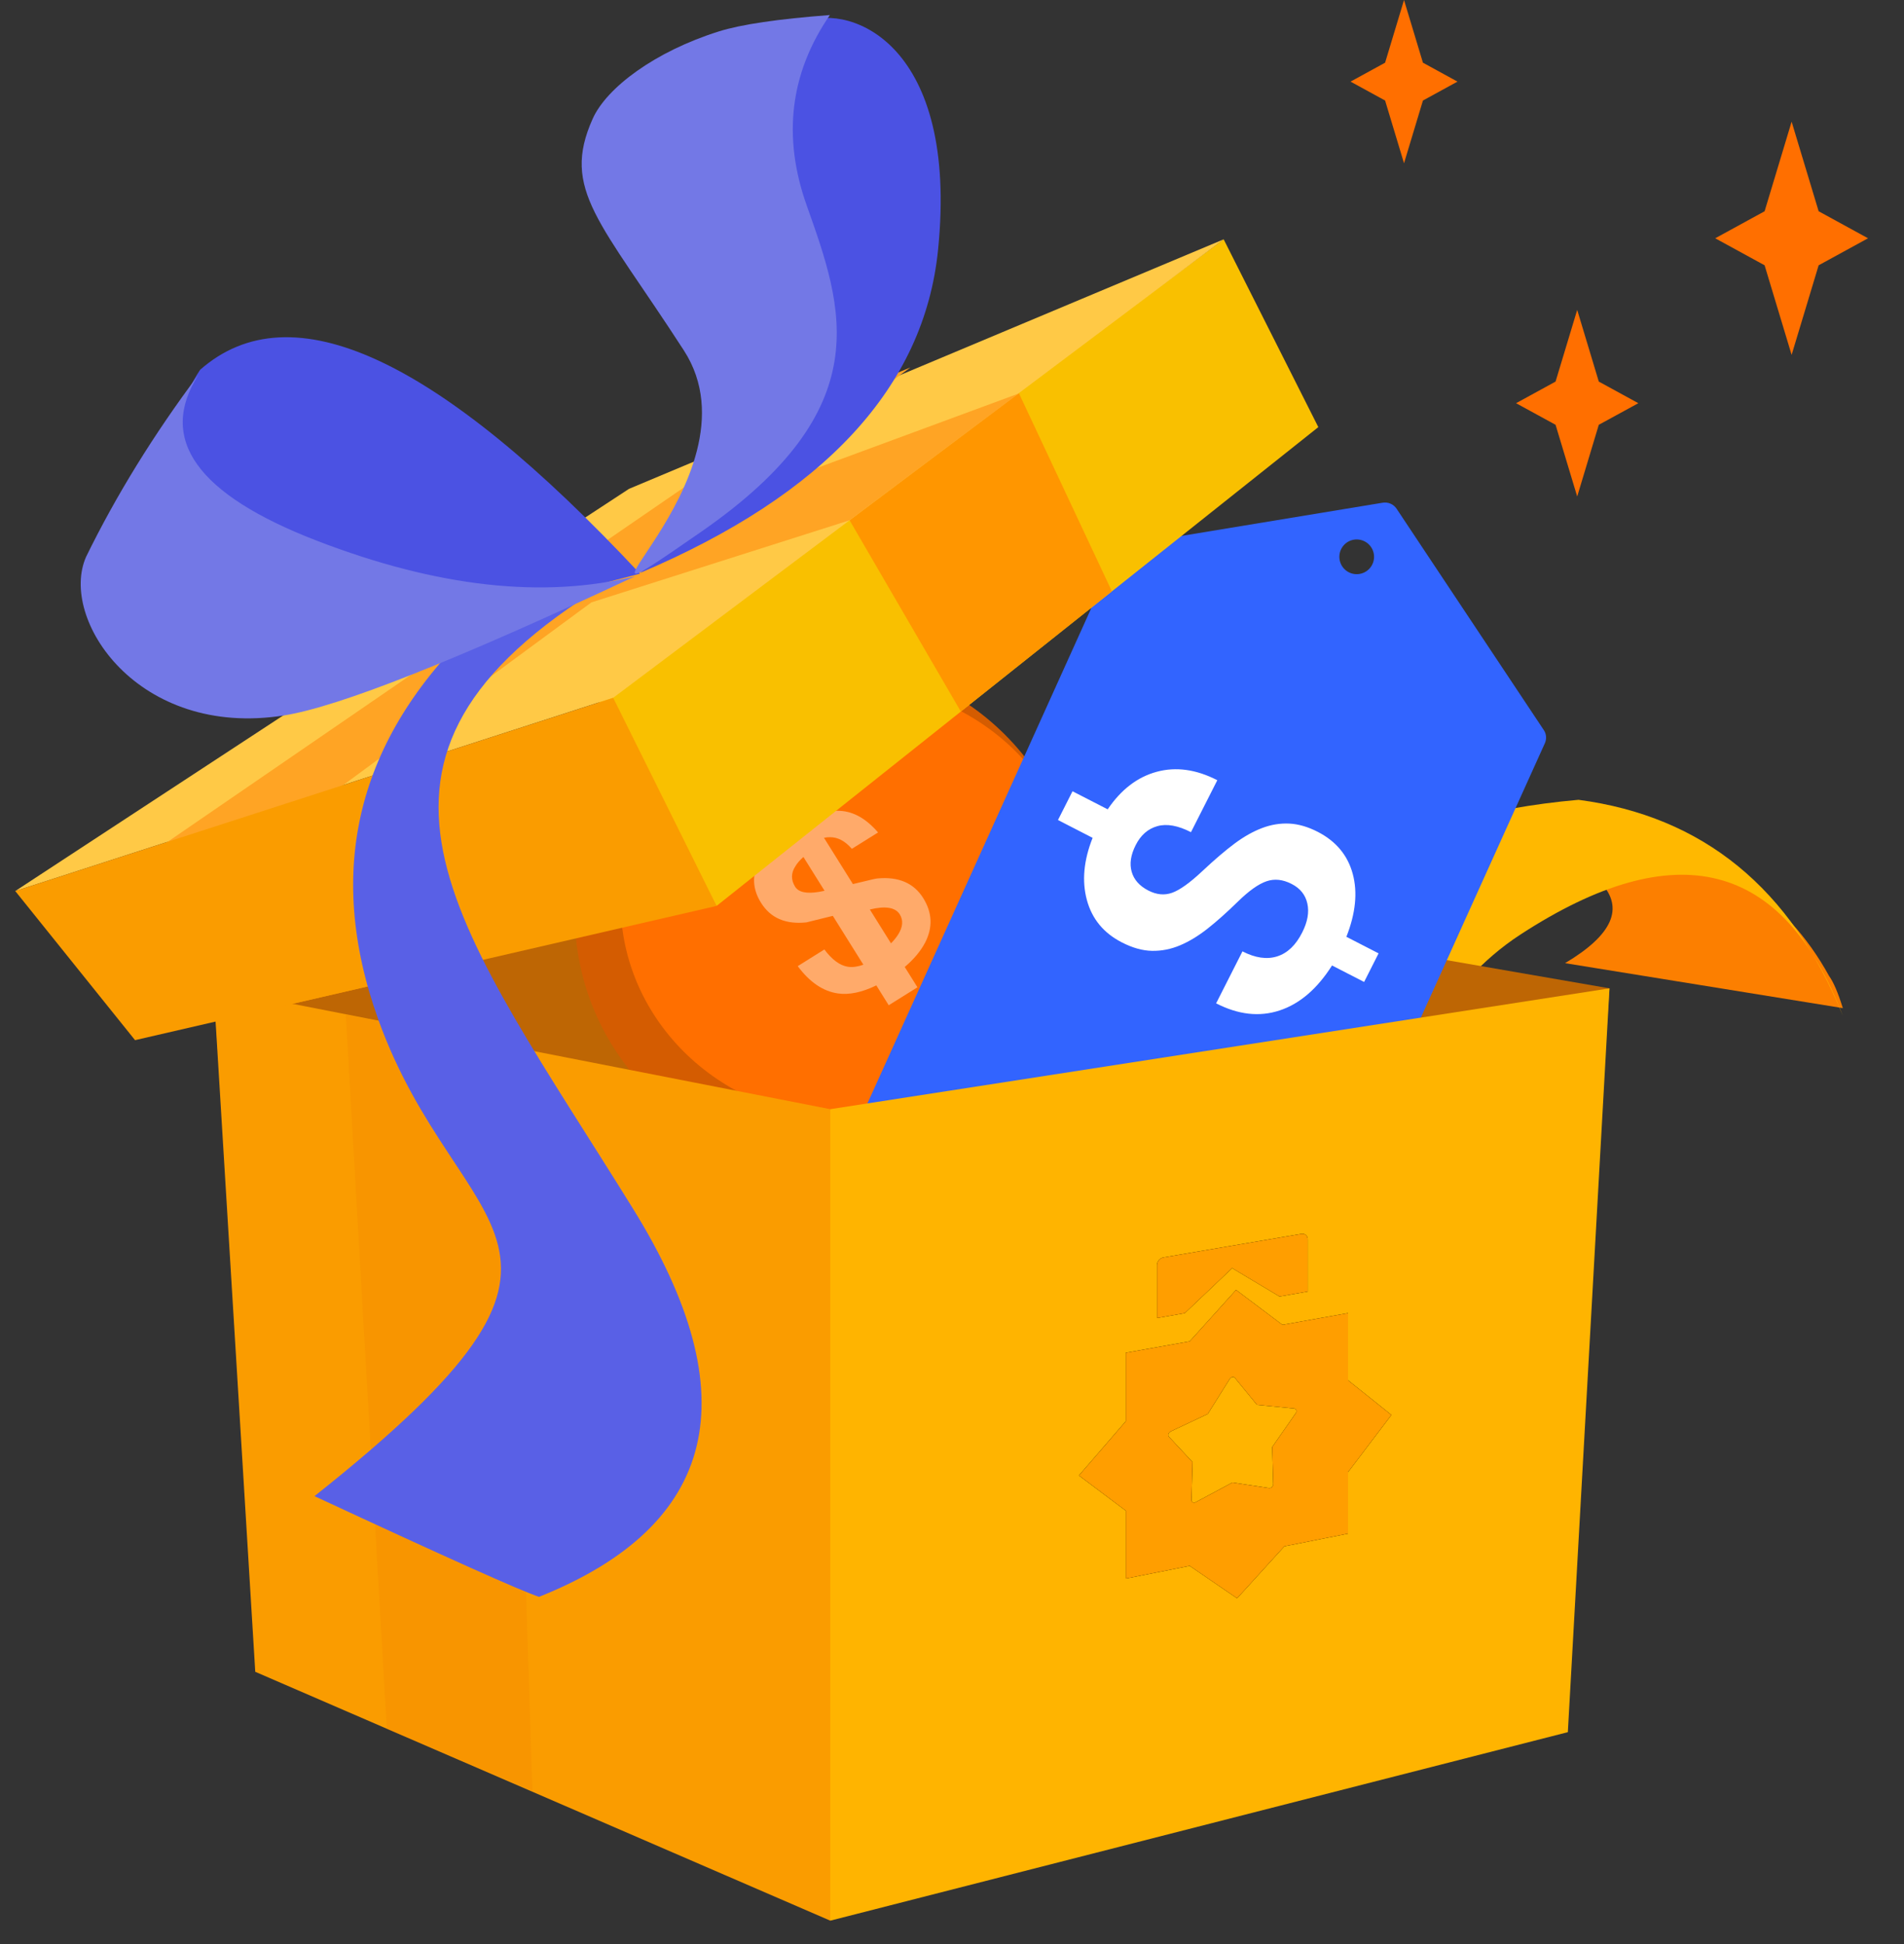
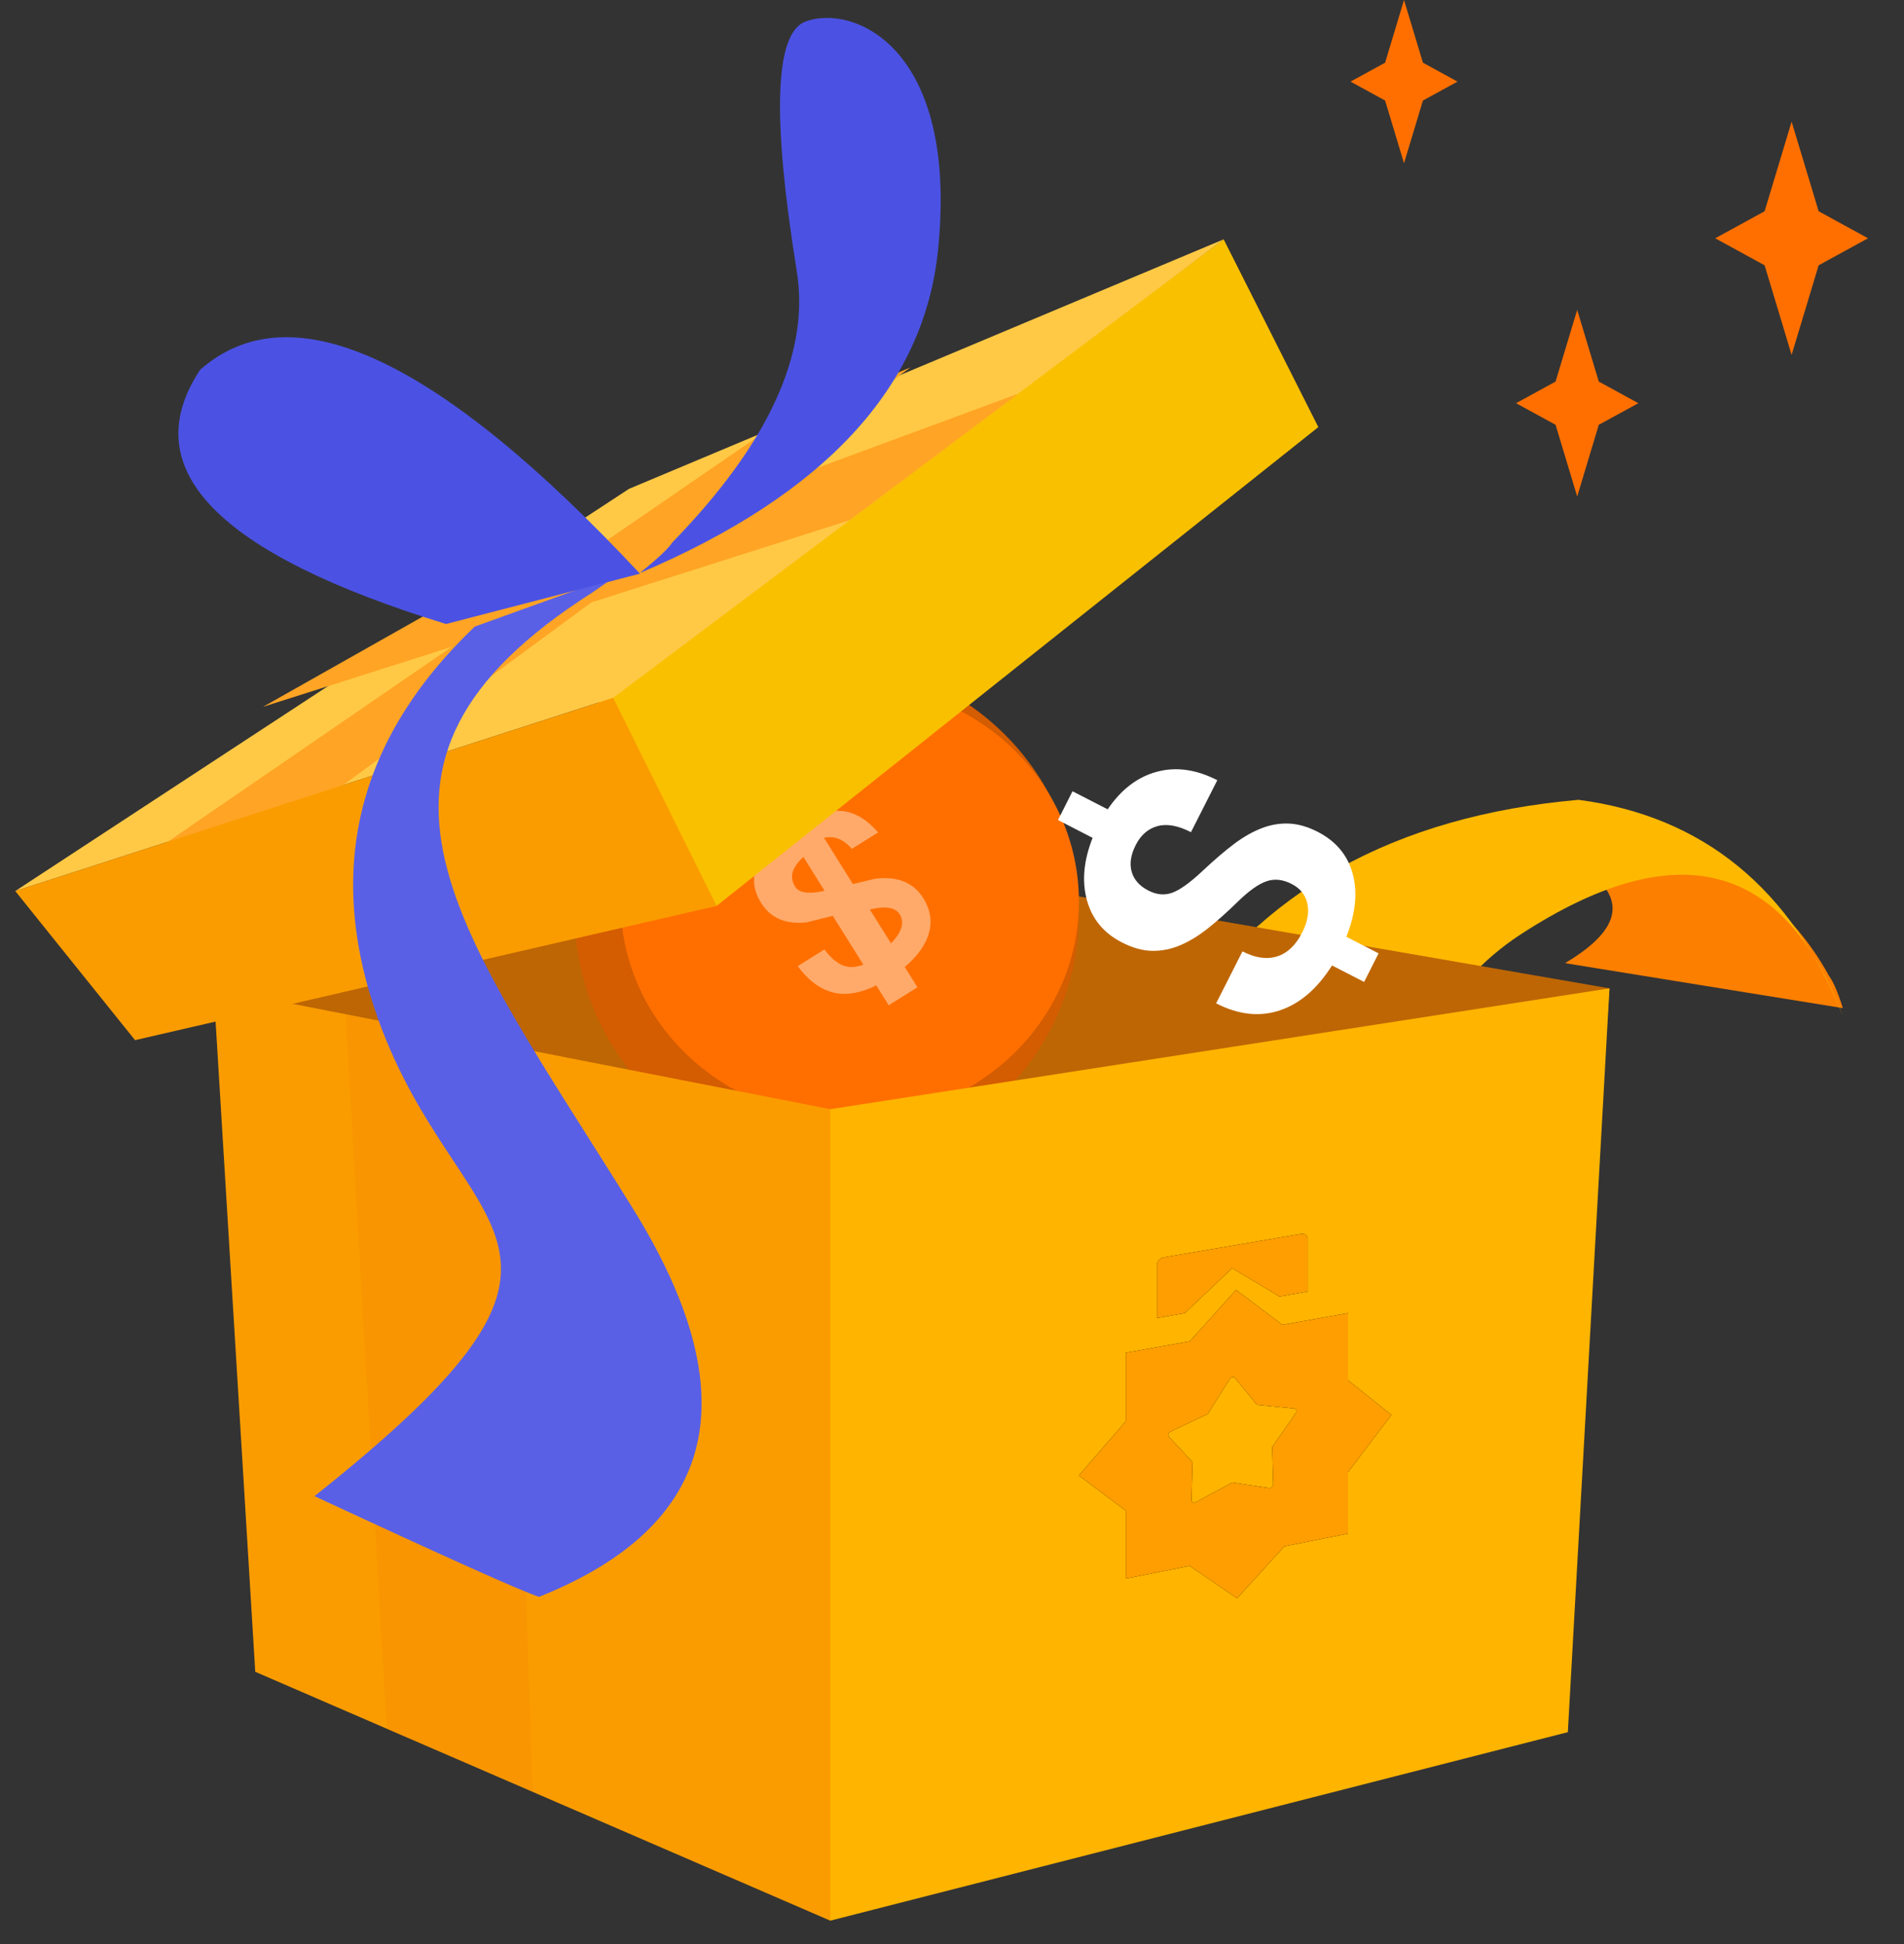
<svg xmlns="http://www.w3.org/2000/svg" width="47px" height="48px" viewBox="0 0 47 48" version="1.1">
  <rect x="0" y="0" width="47" height="48" fill="#333333" stroke="none" />
  <title>gift</title>
  <g id="页面-1" stroke="none" stroke-width="1" fill="none" fill-rule="evenodd">
    <g id="trip-component-platform-h5" transform="translate(-82, -202)">
      <g id="gift" transform="translate(82, 202)">
        <g id="编组" transform="translate(23.056, 23.71) scale(-1, 1) translate(-23.056, -23.71) ">
          <path d="M0.622,24.89 L7.479,23.78 C6.305,23.082 6.012,22.419 6.599,21.788 C7.479,20.843 3.173,20.076 0.961,24.097 C0.852,24.248 0.739,24.512 0.622,24.89 Z" id="路径-5" fill="#FC7F00" fill-rule="nonzero" />
          <path d="M0.622,25.079 C2.094,21.249 4.744,20.579 8.572,23.068 C12.4,25.557 13.516,32.023 11.922,42.466 L19.844,39.693 C20.486,27.196 16.253,20.548 7.146,19.747 C4.073,20.153 1.898,21.93 0.622,25.079 Z" id="路径-4" fill="#FFB800" fill-rule="nonzero" />
          <polygon id="路径" fill="#BE6604" fill-rule="nonzero" points="7.41 39.522 6.382 24.402 23.25 21.479 40.839 24.402 39.81 39.522" />
          <g id="编组-5" transform="translate(19.479, 16.319)" fill-rule="nonzero">
            <circle id="椭圆形" fill="#D45C01" cx="6.223" cy="6.223" r="6.223" />
            <ellipse id="椭圆形备份" fill="#FF6F00" cx="5.657" cy="5.94" rx="5.657" ry="5.374" />
            <path d="M6.619,3.844 C6.357,3.734 6.112,3.687 5.891,3.701 C5.557,3.719 5.247,3.899 4.958,4.234 L5.605,4.638 C5.772,4.446 5.949,4.352 6.139,4.351 C6.188,4.35 6.239,4.355 6.293,4.366 L5.579,5.508 L5.08,5.389 C5.019,5.376 4.981,5.369 4.967,5.369 C4.452,5.322 4.076,5.483 3.844,5.853 C3.619,6.214 3.604,6.578 3.796,6.953 C3.908,7.165 4.075,7.365 4.3,7.555 L3.986,8.057 L4.695,8.5 L5.001,8.01 C5.355,8.182 5.671,8.249 5.953,8.208 C6.318,8.154 6.647,7.93 6.941,7.535 L6.284,7.123 C6.096,7.373 5.902,7.52 5.701,7.55 C5.587,7.567 5.46,7.549 5.321,7.499 L6.075,6.293 L6.726,6.454 C7.243,6.509 7.614,6.345 7.848,5.969 C8.058,5.634 8.075,5.292 7.896,4.934 C7.782,4.693 7.597,4.476 7.337,4.272 L7.603,3.847 L6.894,3.404 L6.619,3.844 Z M4.639,6.972 C4.573,6.905 4.516,6.836 4.471,6.767 C4.345,6.576 4.33,6.404 4.423,6.255 C4.531,6.083 4.778,6.043 5.161,6.136 L4.639,6.972 Z M6.279,5.674 L6.801,4.839 C6.889,4.917 6.956,4.995 6.999,5.068 C7.11,5.238 7.109,5.407 7.005,5.575 C6.92,5.71 6.725,5.752 6.417,5.701 L6.279,5.674 Z" id="形状" fill="#FFAA6A" />
          </g>
-           <path d="M12.251,13.962 C12.132,13.757 12.203,13.495 12.408,13.376 C12.613,13.258 12.875,13.328 12.993,13.533 C13.111,13.738 13.041,14 12.836,14.119 C12.631,14.237 12.369,14.167 12.251,13.962 Z M25.915,29.933 L18.557,13.65 C18.511,13.547 18.416,13.474 18.307,13.456 L11.981,12.412 C11.846,12.39 11.713,12.447 11.637,12.561 L8.001,18.029 C7.939,18.123 7.93,18.244 7.977,18.35 L15.333,34.628 C15.459,34.906 15.779,35.034 16.049,34.914 L25.653,30.652 C25.923,30.532 26.04,30.21 25.915,29.933 Z" id="形状" fill="#3264FF" fill-rule="nonzero" />
          <path d="M14.227,21.825 C14.445,21.712 14.653,21.69 14.851,21.759 C15.048,21.827 15.283,21.994 15.556,22.261 C15.828,22.527 16.078,22.75 16.304,22.928 C16.531,23.107 16.756,23.244 16.981,23.339 C17.205,23.434 17.436,23.48 17.672,23.476 C17.909,23.472 18.157,23.402 18.418,23.268 C18.869,23.037 19.157,22.687 19.283,22.219 C19.409,21.752 19.361,21.241 19.141,20.686 L19.996,20.246 L19.637,19.536 L18.769,19.982 C18.437,19.492 18.033,19.183 17.557,19.055 C17.081,18.926 16.583,18.996 16.063,19.263 L16.713,20.546 C17.033,20.382 17.309,20.332 17.542,20.397 C17.774,20.462 17.953,20.618 18.077,20.864 C18.2,21.106 18.233,21.326 18.177,21.523 C18.121,21.72 17.983,21.875 17.765,21.987 C17.562,22.091 17.367,22.11 17.178,22.042 C16.99,21.975 16.742,21.798 16.435,21.51 C16.128,21.222 15.86,20.993 15.631,20.823 C15.402,20.653 15.177,20.527 14.955,20.443 C14.733,20.359 14.51,20.323 14.285,20.334 C14.061,20.345 13.827,20.413 13.585,20.537 C13.132,20.77 12.844,21.116 12.72,21.575 C12.596,22.034 12.649,22.552 12.877,23.129 L12.082,23.538 L12.439,24.244 L13.231,23.837 C13.597,24.414 14.028,24.784 14.526,24.948 C15.024,25.112 15.546,25.053 16.092,24.772 L15.442,23.489 C15.125,23.652 14.84,23.693 14.586,23.613 C14.332,23.533 14.125,23.336 13.967,23.022 C13.835,22.762 13.792,22.524 13.84,22.309 C13.887,22.095 14.016,21.933 14.227,21.825" id="Fill-26" fill="#FFFFFF" fill-rule="nonzero" />
          <polygon id="矩形" fill="#FFB400" fill-rule="nonzero" points="6.382 24.402 25.616 27.385 27.828 36.119 25.616 47.42 7.41 42.766" />
          <g id="Combined-Shape备份" transform="translate(11.765, 30.462)">
            <g id="path-1-link" fill="#000000" fill-rule="nonzero">
              <path d="M3.835,1.385 L4.979,2.655 L6.557,2.937 L6.557,4.628 L7.714,5.967 L6.557,6.837 L6.557,8.512 L4.979,8.199 L3.81,9 L2.641,7.715 L1.071,7.403 L1.071,5.885 L0,4.472 L1.071,3.615 L1.071,1.958 L2.69,2.247 L3.835,1.385 Z M3.88,3.544 C3.873,3.547 3.867,3.552 3.862,3.559 L3.319,4.223 L2.403,4.313 C2.361,4.317 2.337,4.356 2.348,4.4 C2.351,4.411 2.356,4.421 2.363,4.431 L2.943,5.265 L2.917,6.18 C2.916,6.223 2.95,6.266 2.994,6.276 C3.003,6.278 3.012,6.278 3.021,6.277 L3.926,6.141 L4.831,6.626 C4.872,6.648 4.917,6.635 4.931,6.596 C4.934,6.587 4.935,6.578 4.935,6.569 L4.909,5.637 L5.489,5.014 C5.517,4.985 5.511,4.934 5.477,4.9 C5.469,4.892 5.459,4.885 5.449,4.88 L4.533,4.448 L3.99,3.582 C3.965,3.542 3.916,3.525 3.88,3.544 Z M5.628,0.583 C5.715,0.598 5.786,0.681 5.786,0.769 L5.786,2.08 L5.1,1.959 L3.931,0.848 L2.762,1.548 L2.066,1.426 L2.066,0.133 C2.066,0.052 2.128,-0.005 2.207,0 L2.224,0.002 L5.628,0.583 Z" id="path-1" />
            </g>
            <g id="path-1-link" fill="#FF9E00">
              <path d="M3.835,1.385 L4.979,2.655 L6.557,2.937 L6.557,4.628 L7.714,5.967 L6.557,6.837 L6.557,8.512 L4.979,8.199 L3.81,9 L2.641,7.715 L1.071,7.403 L1.071,5.885 L0,4.472 L1.071,3.615 L1.071,1.958 L2.69,2.247 L3.835,1.385 Z M3.88,3.544 C3.873,3.547 3.867,3.552 3.862,3.559 L3.319,4.223 L2.403,4.313 C2.361,4.317 2.337,4.356 2.348,4.4 C2.351,4.411 2.356,4.421 2.363,4.431 L2.943,5.265 L2.917,6.18 C2.916,6.223 2.95,6.266 2.994,6.276 C3.003,6.278 3.012,6.278 3.021,6.277 L3.926,6.141 L4.831,6.626 C4.872,6.648 4.917,6.635 4.931,6.596 C4.934,6.587 4.935,6.578 4.935,6.569 L4.909,5.637 L5.489,5.014 C5.517,4.985 5.511,4.934 5.477,4.9 C5.469,4.892 5.459,4.885 5.449,4.88 L4.533,4.448 L3.99,3.582 C3.965,3.542 3.916,3.525 3.88,3.544 Z M5.628,0.583 C5.715,0.598 5.786,0.681 5.786,0.769 L5.786,2.08 L5.1,1.959 L3.931,0.848 L2.762,1.548 L2.066,1.426 L2.066,0.133 C2.066,0.052 2.128,-0.005 2.207,0 L2.224,0.002 L5.628,0.583 Z" id="path-1" />
            </g>
          </g>
          <polygon id="矩形" fill="#FA9C00" fill-rule="nonzero" transform="translate(33.228, 35.911) scale(-1, 1) translate(-33.228, -35.911) " points="25.616 24.402 40.839 27.385 40.839 47.42 26.645 41.276" />
          <polygon id="矩形" fill-opacity="0.678" fill="#F28600" fill-rule="nonzero" opacity="0.449" points="33.562 25.816 37.576 25.053 36.564 42.684 32.97 44.221" />
          <polygon id="蒙版" fill="#F9C000" fill-rule="nonzero" transform="translate(22.209, 14.078) rotate(37) translate(-22.209, -14.078) " points="12.259 11.347 31.581 11.198 32.16 16.958 13.183 16.456" />
-           <path d="M37.65,19.386 L41.977,20.784 L39.333,24.885 L35.221,23.936 L37.65,19.386 Z M20.978,9.671 L25.176,12.783 L22.394,17.568 L18.665,14.6 L20.978,9.671 Z" id="形状" fill="#FF9600" fill-rule="nonzero" />
          <polygon id="蒙版" fill="#FFC946" fill-rule="nonzero" transform="translate(30.821, 13.954) rotate(37) translate(-30.821, -13.954) " points="29.498 12.591 47.574 11.404 32.914 16.476 14.068 16.505" />
          <polygon id="路径" fill="#FFA424" fill-rule="nonzero" points="23.639 9.073 26.855 10.404 31.536 13.619 35.286 15.003 39.619 17.451 34.959 15.969 42.066 20.848 37.703 19.43 31.514 14.873 25.142 12.846 20.969 9.717 28.076 12.341" />
          <polygon id="蒙版" fill="#FA9C00" fill-rule="nonzero" transform="translate(37.187, 21.504) rotate(9) translate(-37.187, -21.504) " points="45.708 20.656 30.383 18.253 28.666 23.727 43.363 24.755" />
          <path d="M31.544,14.107 L34.982,15.554 C37.743,18.485 38.366,21.756 36.851,25.368 C34.578,30.787 30.155,30.441 37.808,37.2 C34.49,38.537 32.602,39.268 32.143,39.393 C27.829,37.401 27.224,34.171 30.327,29.703 C34.982,23.002 38.633,19.197 32.122,14.558 C31.737,14.257 31.544,14.107 31.544,14.107 Z" id="蒙版" fill="#5960E6" fill-rule="nonzero" transform="translate(33.094, 26.75) rotate(-3) translate(-33.094, -26.75) " />
          <path d="M41.208,7.715 C43.182,9.877 41.51,12.26 36.194,14.863 L31.271,14.385 C35.363,8.333 38.675,6.11 41.208,7.715 Z M25.109,1.561 C25.9,1.731 26.291,3.757 26.28,7.638 C26.282,9.678 27.643,11.716 30.364,13.75 C30.483,13.883 30.786,14.089 31.271,14.369 C26.458,13.168 23.618,10.925 22.752,7.638 C21.453,2.708 23.922,1.306 25.109,1.561 Z" id="形状" fill="#4B52E3" fill-rule="nonzero" transform="translate(32.197, 8.198) rotate(9) translate(-32.197, -8.198) " />
-           <path d="M41.12,8.214 C42.447,9.506 43.594,10.841 44.562,12.22 C45.472,13.626 44.007,16.854 40.349,16.854 C38.977,16.854 35.943,16.175 31.248,14.815 C33.579,15.014 36.12,14.316 38.87,12.723 C41.621,11.129 42.371,9.626 41.12,8.214 Z M24.336,1.882 C25.614,1.778 26.537,1.768 27.107,1.853 C28.739,2.095 30.056,2.788 30.518,3.493 C31.573,5.105 30.73,6.02 29.191,9.498 C27.651,12.976 34.279,16.306 29.463,13.983 C24.648,11.661 25.142,9.093 25.637,6.434 C25.966,4.661 25.532,3.143 24.336,1.882 Z" id="形状" fill="#7378E6" fill-rule="nonzero" transform="translate(34.58, 9.325) rotate(9) translate(-34.58, -9.325) " />
          <path d="M7.179,7.651 L6.646,9.421 L5.67,9.955 L6.646,10.488 L7.179,12.258 L7.713,10.488 L8.688,9.955 L7.713,9.421 L7.179,7.651 Z M1.886,3.004 L1.219,5.216 L0,5.883 L1.219,6.55 L1.886,8.762 L2.553,6.55 L3.772,5.883 L2.553,5.216 L1.886,3.004 Z M11.454,0 L10.987,1.548 L10.134,2.015 L10.987,2.482 L11.454,4.031 L11.921,2.482 L12.774,2.015 L11.921,1.548 L11.454,0 Z" id="形状" fill="#FF6F00" fill-rule="nonzero" />
        </g>
      </g>
    </g>
  </g>
</svg>